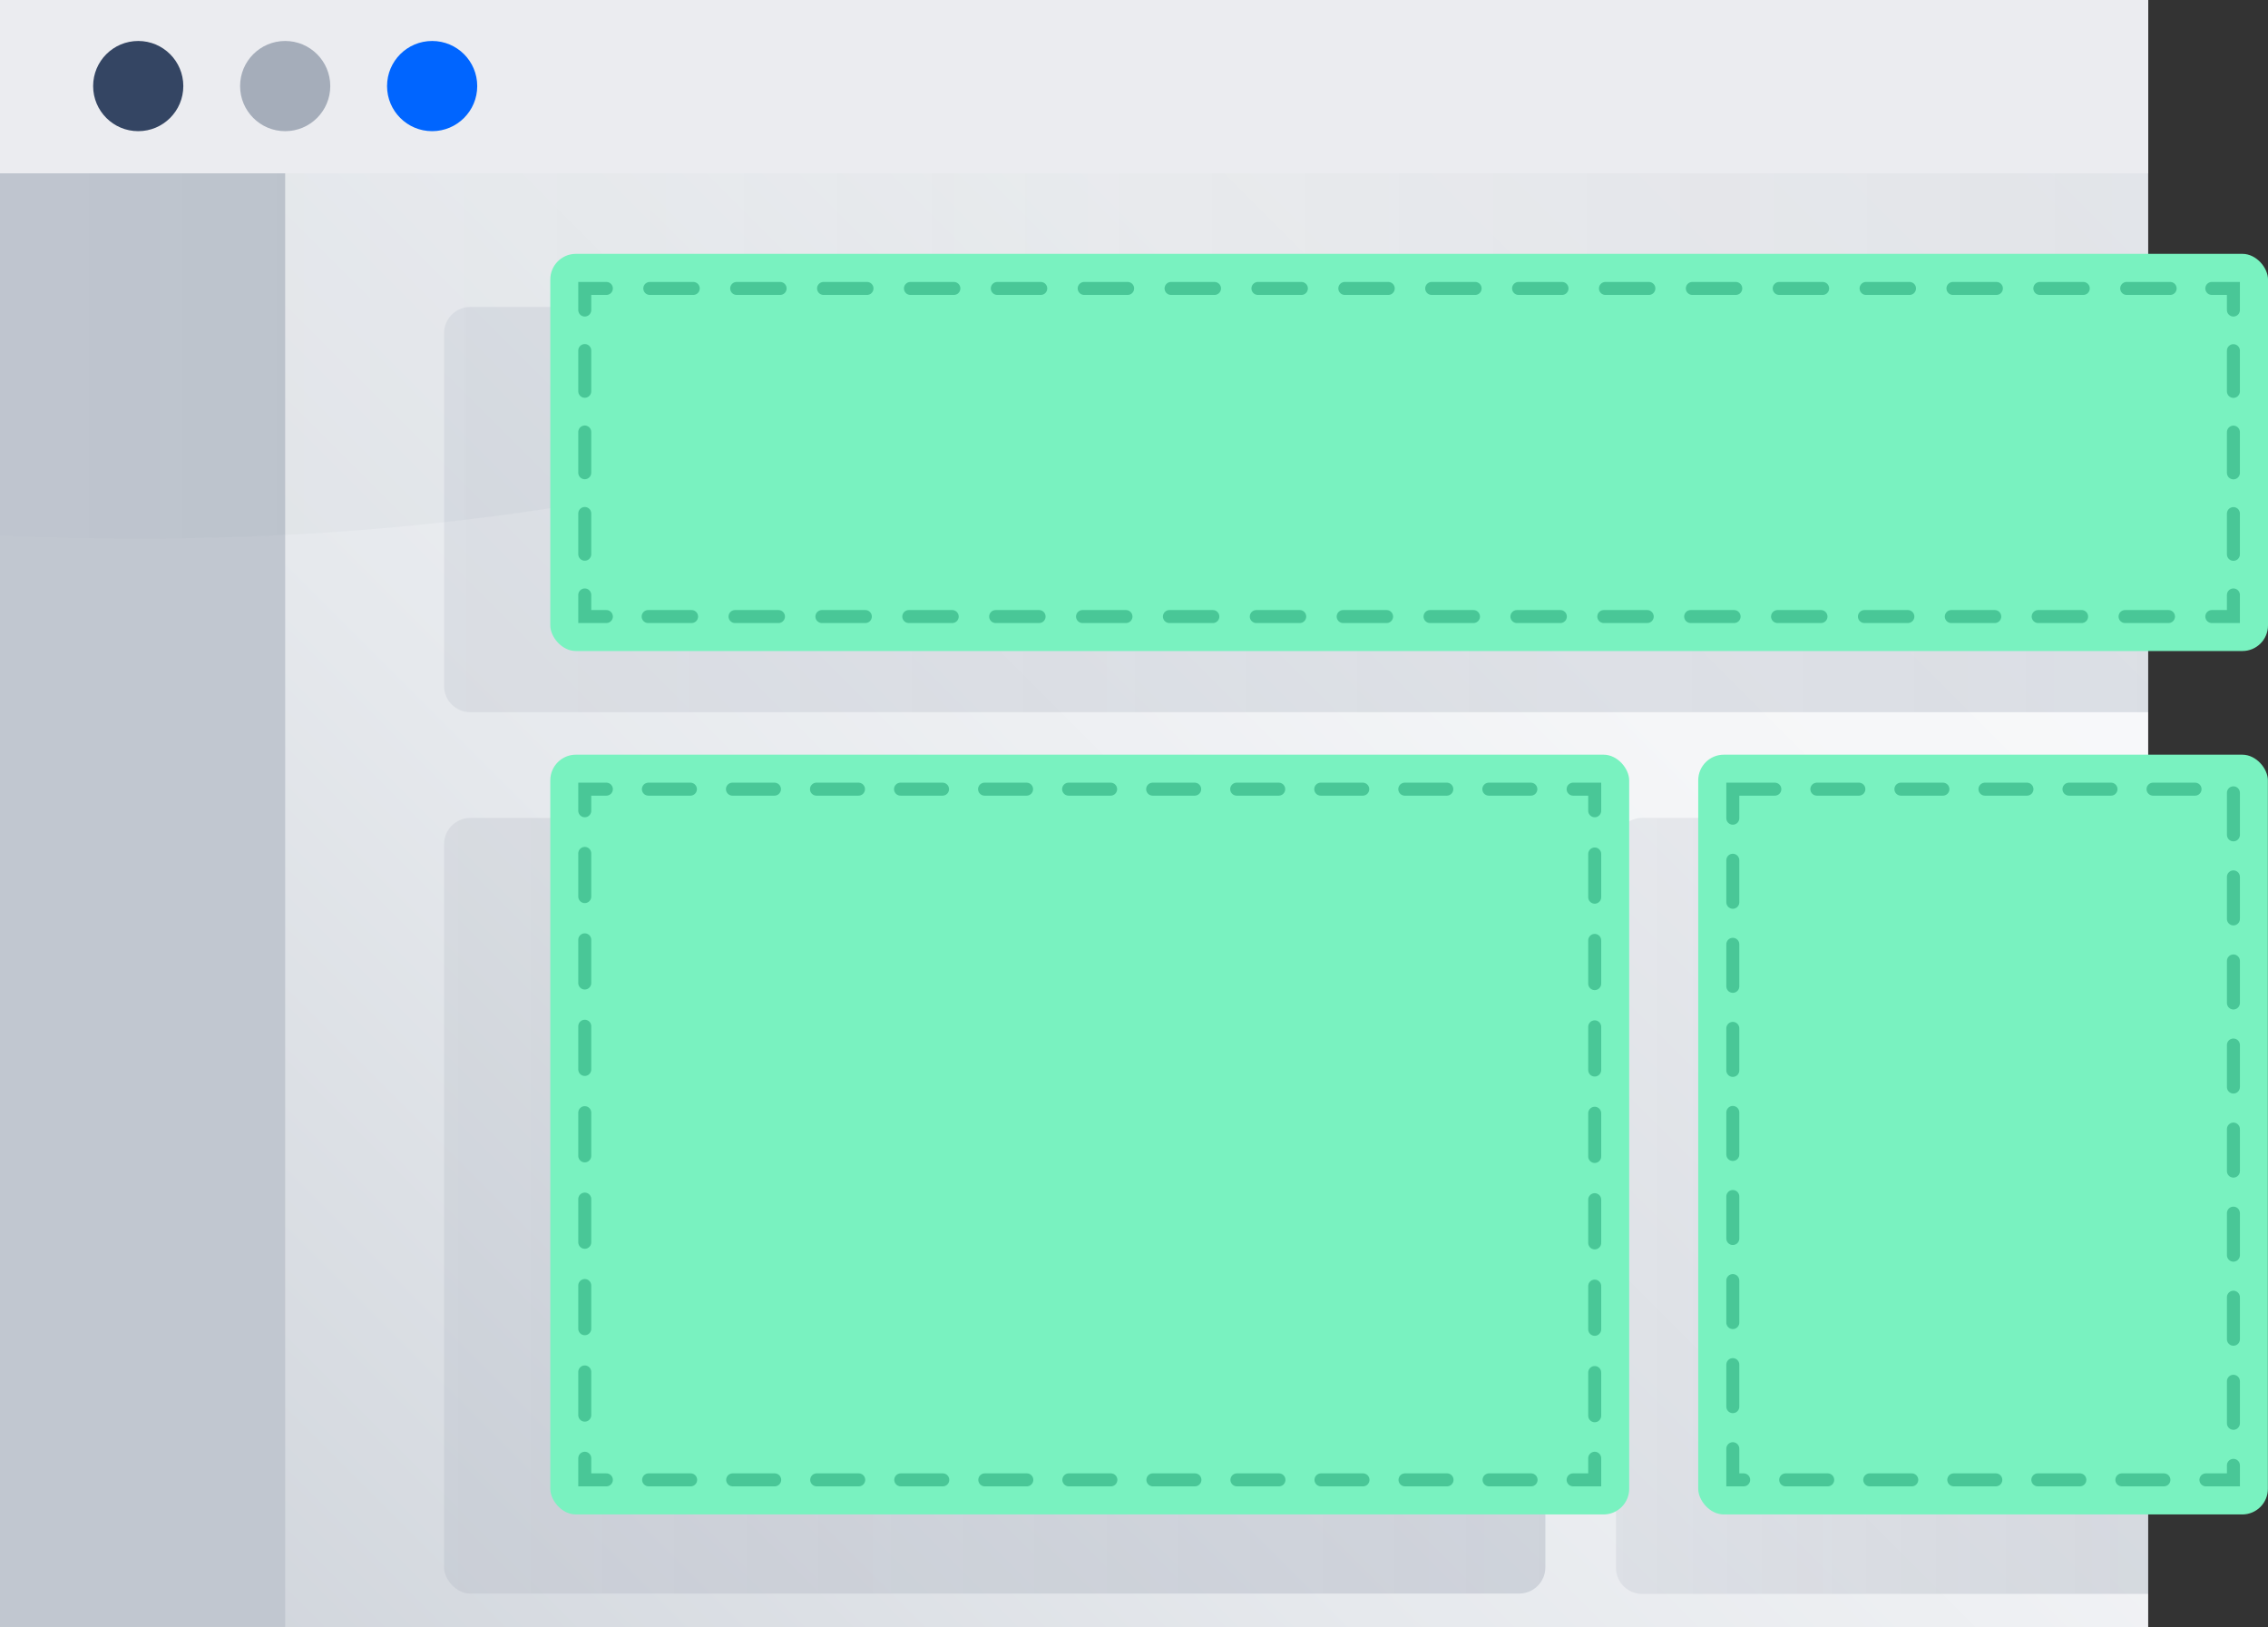
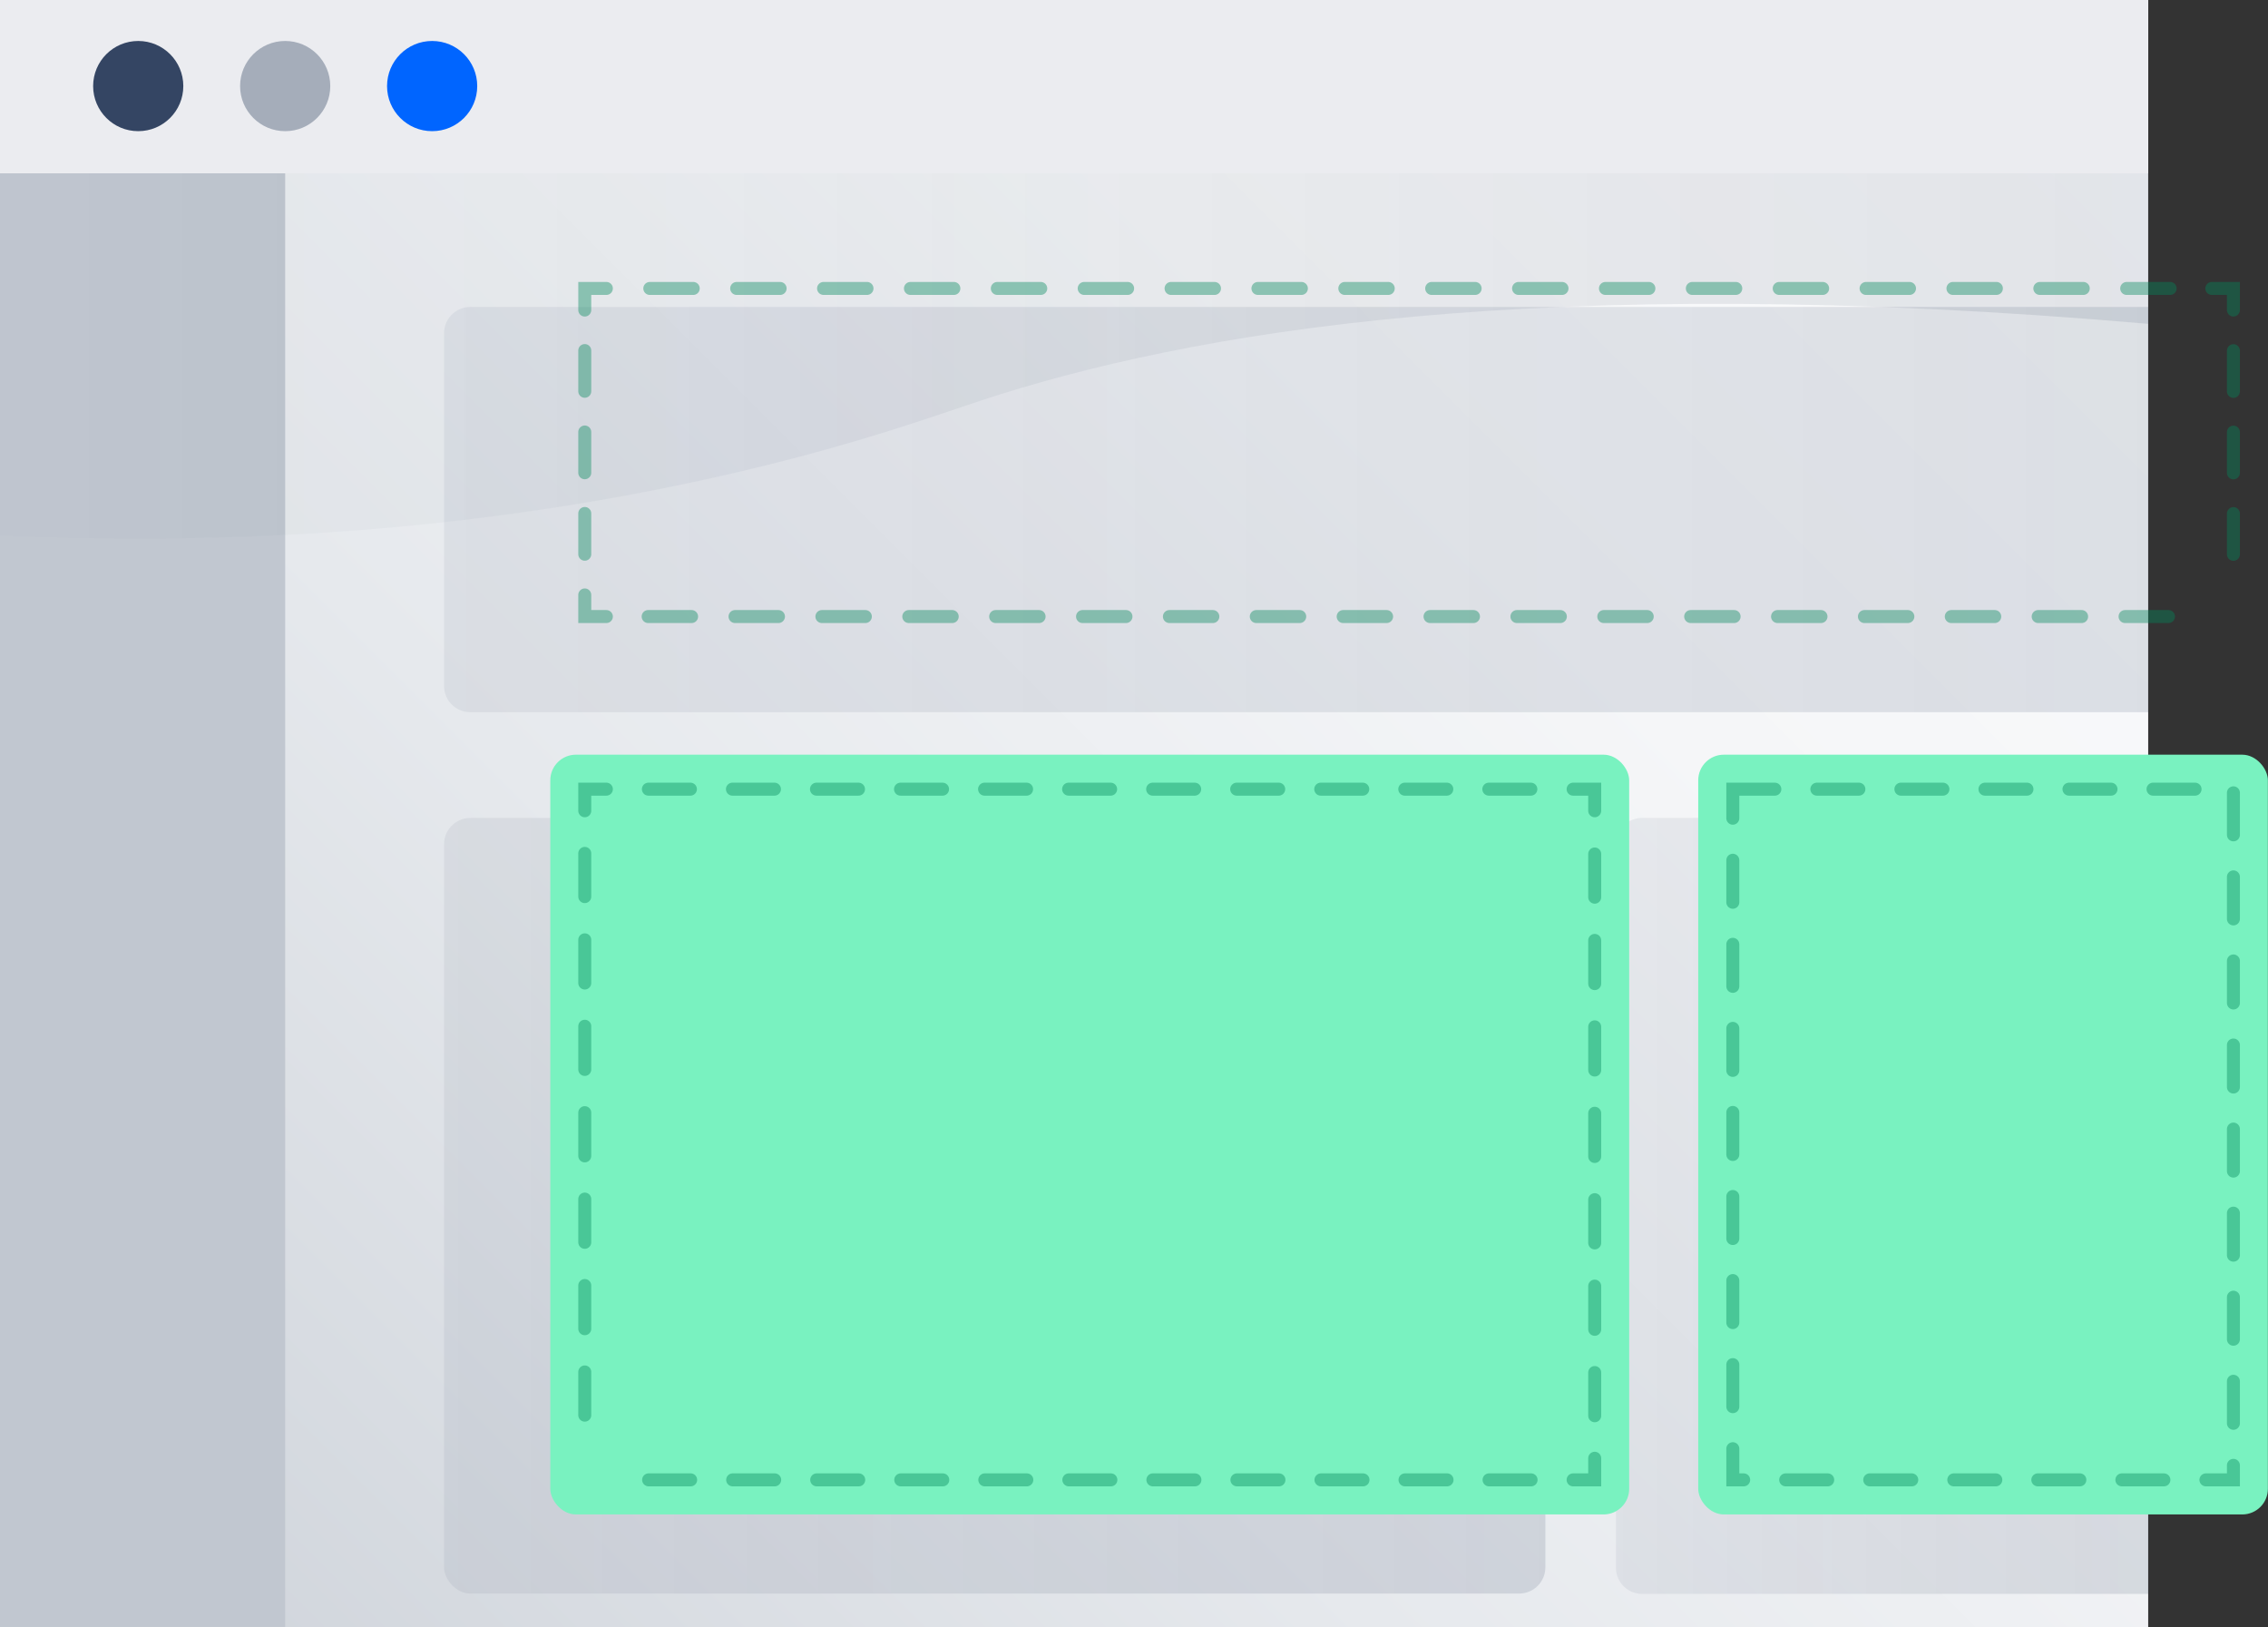
<svg xmlns="http://www.w3.org/2000/svg" xmlns:xlink="http://www.w3.org/1999/xlink" viewBox="0 0 192.14 137.81">
  <rect x="0" y="0" width="192.14" height="137.81" fill="#333333" stroke="none" />
  <defs>
    <style>.cls-1{isolation:isolate;}.cls-2{fill:url(#linear-gradient);}.cls-3,.cls-4,.cls-5{opacity:0.6;}.cls-3{fill:url(#linear-gradient-2);}.cls-4{fill:url(#linear-gradient-3);}.cls-5{fill:url(#linear-gradient-4);}.cls-6{fill:#ebecf0;}.cls-7{fill:#c1c7d0;}.cls-8{opacity:0.1;mix-blend-mode:multiply;fill:url(#linear-gradient-5);}.cls-9{fill:#344563;}.cls-10{fill:#a5adba;}.cls-11{fill:#0065ff;}.cls-12{fill:#79f2c0;}.cls-13{opacity:0.4;}.cls-14,.cls-15,.cls-16,.cls-17,.cls-18{fill:none;stroke:#00875a;stroke-linecap:round;stroke-miterlimit:10;stroke-width:1.1px;}.cls-14{stroke-dasharray:3.56 3.56;}.cls-16{stroke-dasharray:3.45 3.45;}.cls-17{stroke-dasharray:3.68 3.68;}.cls-18{stroke-dasharray:3.66 3.66;}</style>
    <linearGradient id="linear-gradient" x1="-11.15" y1="171.05" x2="163.84" y2="-3.94" gradientUnits="userSpaceOnUse">
      <stop offset="0" stop-color="#c1c7d0" />
      <stop offset="0.14" stop-color="#ced3da" />
      <stop offset="0.46" stop-color="#e6e9ed" />
      <stop offset="0.75" stop-color="#f5f6f8" />
      <stop offset="1" stop-color="#fafbfc" />
    </linearGradient>
    <linearGradient id="linear-gradient-2" x1="136.9" y1="102.12" x2="181.99" y2="102.12" gradientUnits="userSpaceOnUse">
      <stop offset="0" stop-color="#091e42" stop-opacity="0.1" />
      <stop offset="1" stop-color="#091e42" stop-opacity="0.2" />
    </linearGradient>
    <linearGradient id="linear-gradient-3" x1="37.62" y1="43.15" x2="181.99" y2="43.15" xlink:href="#linear-gradient-2" />
    <linearGradient id="linear-gradient-4" x1="37.62" y1="102.12" x2="130.93" y2="102.12" xlink:href="#linear-gradient-2" />
    <linearGradient id="linear-gradient-5" y1="30.15" x2="181.99" y2="30.15" gradientUnits="userSpaceOnUse">
      <stop offset="0" stop-color="#091e42" stop-opacity="0.1" />
      <stop offset="1" stop-color="#091e42" />
    </linearGradient>
  </defs>
  <g class="cls-1">
    <g id="Layer_2" data-name="Layer 2">
      <g id="Layer_1-2" data-name="Layer 1">
        <rect class="cls-2" width="181.99" height="137.81" />
        <path class="cls-3" d="M139.12,69.28H182a0,0,0,0,1,0,0V135a0,0,0,0,1,0,0H139.12a2.22,2.22,0,0,1-2.22-2.22V71.49A2.22,2.22,0,0,1,139.12,69.28Z" />
        <path class="cls-4" d="M39.84,26H182a0,0,0,0,1,0,0V60.32a0,0,0,0,1,0,0H39.84a2.22,2.22,0,0,1-2.22-2.22V28.2A2.22,2.22,0,0,1,39.84,26Z" />
        <rect class="cls-5" x="37.62" y="69.28" width="93.3" height="65.69" rx="2.22" />
        <rect class="cls-6" width="181.99" height="14.68" />
        <rect class="cls-7" y="14.68" width="24.16" height="123.12" />
        <path class="cls-8" d="M182,27.43c-51.64-4.49-81.25.69-98.92,6.5-3.48,1.15-8,2.8-15.32,4.75C41.16,45.7,16.55,46.1,0,45.34V14.68H182Z" />
        <circle class="cls-9" cx="11.71" cy="7.29" r="3.82" />
        <circle class="cls-10" cx="24.16" cy="7.29" r="3.82" />
        <circle class="cls-11" cx="36.61" cy="7.29" r="3.82" />
        <rect class="cls-12" x="143.87" y="63.92" width="48.26" height="64.35" rx="2.17" />
-         <rect class="cls-12" x="46.62" y="21.5" width="145.52" height="33.64" rx="2.17" />
        <rect class="cls-12" x="46.62" y="63.92" width="91.4" height="64.35" rx="2.17" />
        <g class="cls-13">
          <rect class="cls-14" x="146.8" y="66.84" width="42.41" height="58.5" />
        </g>
        <g class="cls-13">
          <polyline class="cls-15" points="51.37 52.22 49.54 52.22 49.54 50.39" />
          <line class="cls-16" x1="49.54" y1="46.94" x2="49.54" y2="27.98" />
          <polyline class="cls-15" points="49.54 26.26 49.54 24.43 51.37 24.43" />
          <line class="cls-17" x1="55.05" y1="24.43" x2="185.54" y2="24.43" />
          <polyline class="cls-15" points="187.38 24.43 189.21 24.43 189.21 26.26" />
          <line class="cls-16" x1="189.21" y1="29.7" x2="189.21" y2="48.66" />
-           <polyline class="cls-15" points="189.21 50.39 189.21 52.22 187.38 52.22" />
          <line class="cls-17" x1="183.71" y1="52.22" x2="53.21" y2="52.22" />
        </g>
        <g class="cls-13">
-           <polyline class="cls-15" points="51.37 125.34 49.54 125.34 49.54 123.51" />
          <line class="cls-18" x1="49.54" y1="119.86" x2="49.54" y2="70.5" />
          <polyline class="cls-15" points="49.54 68.67 49.54 66.84 51.37 66.84" />
          <line class="cls-14" x1="54.93" y1="66.84" x2="131.49" y2="66.84" />
          <polyline class="cls-15" points="133.27 66.84 135.1 66.84 135.1 68.67" />
          <line class="cls-18" x1="135.1" y1="72.33" x2="135.1" y2="121.68" />
          <polyline class="cls-15" points="135.1 123.51 135.1 125.34 133.27 125.34" />
          <line class="cls-14" x1="129.71" y1="125.34" x2="53.15" y2="125.34" />
        </g>
      </g>
    </g>
  </g>
</svg>